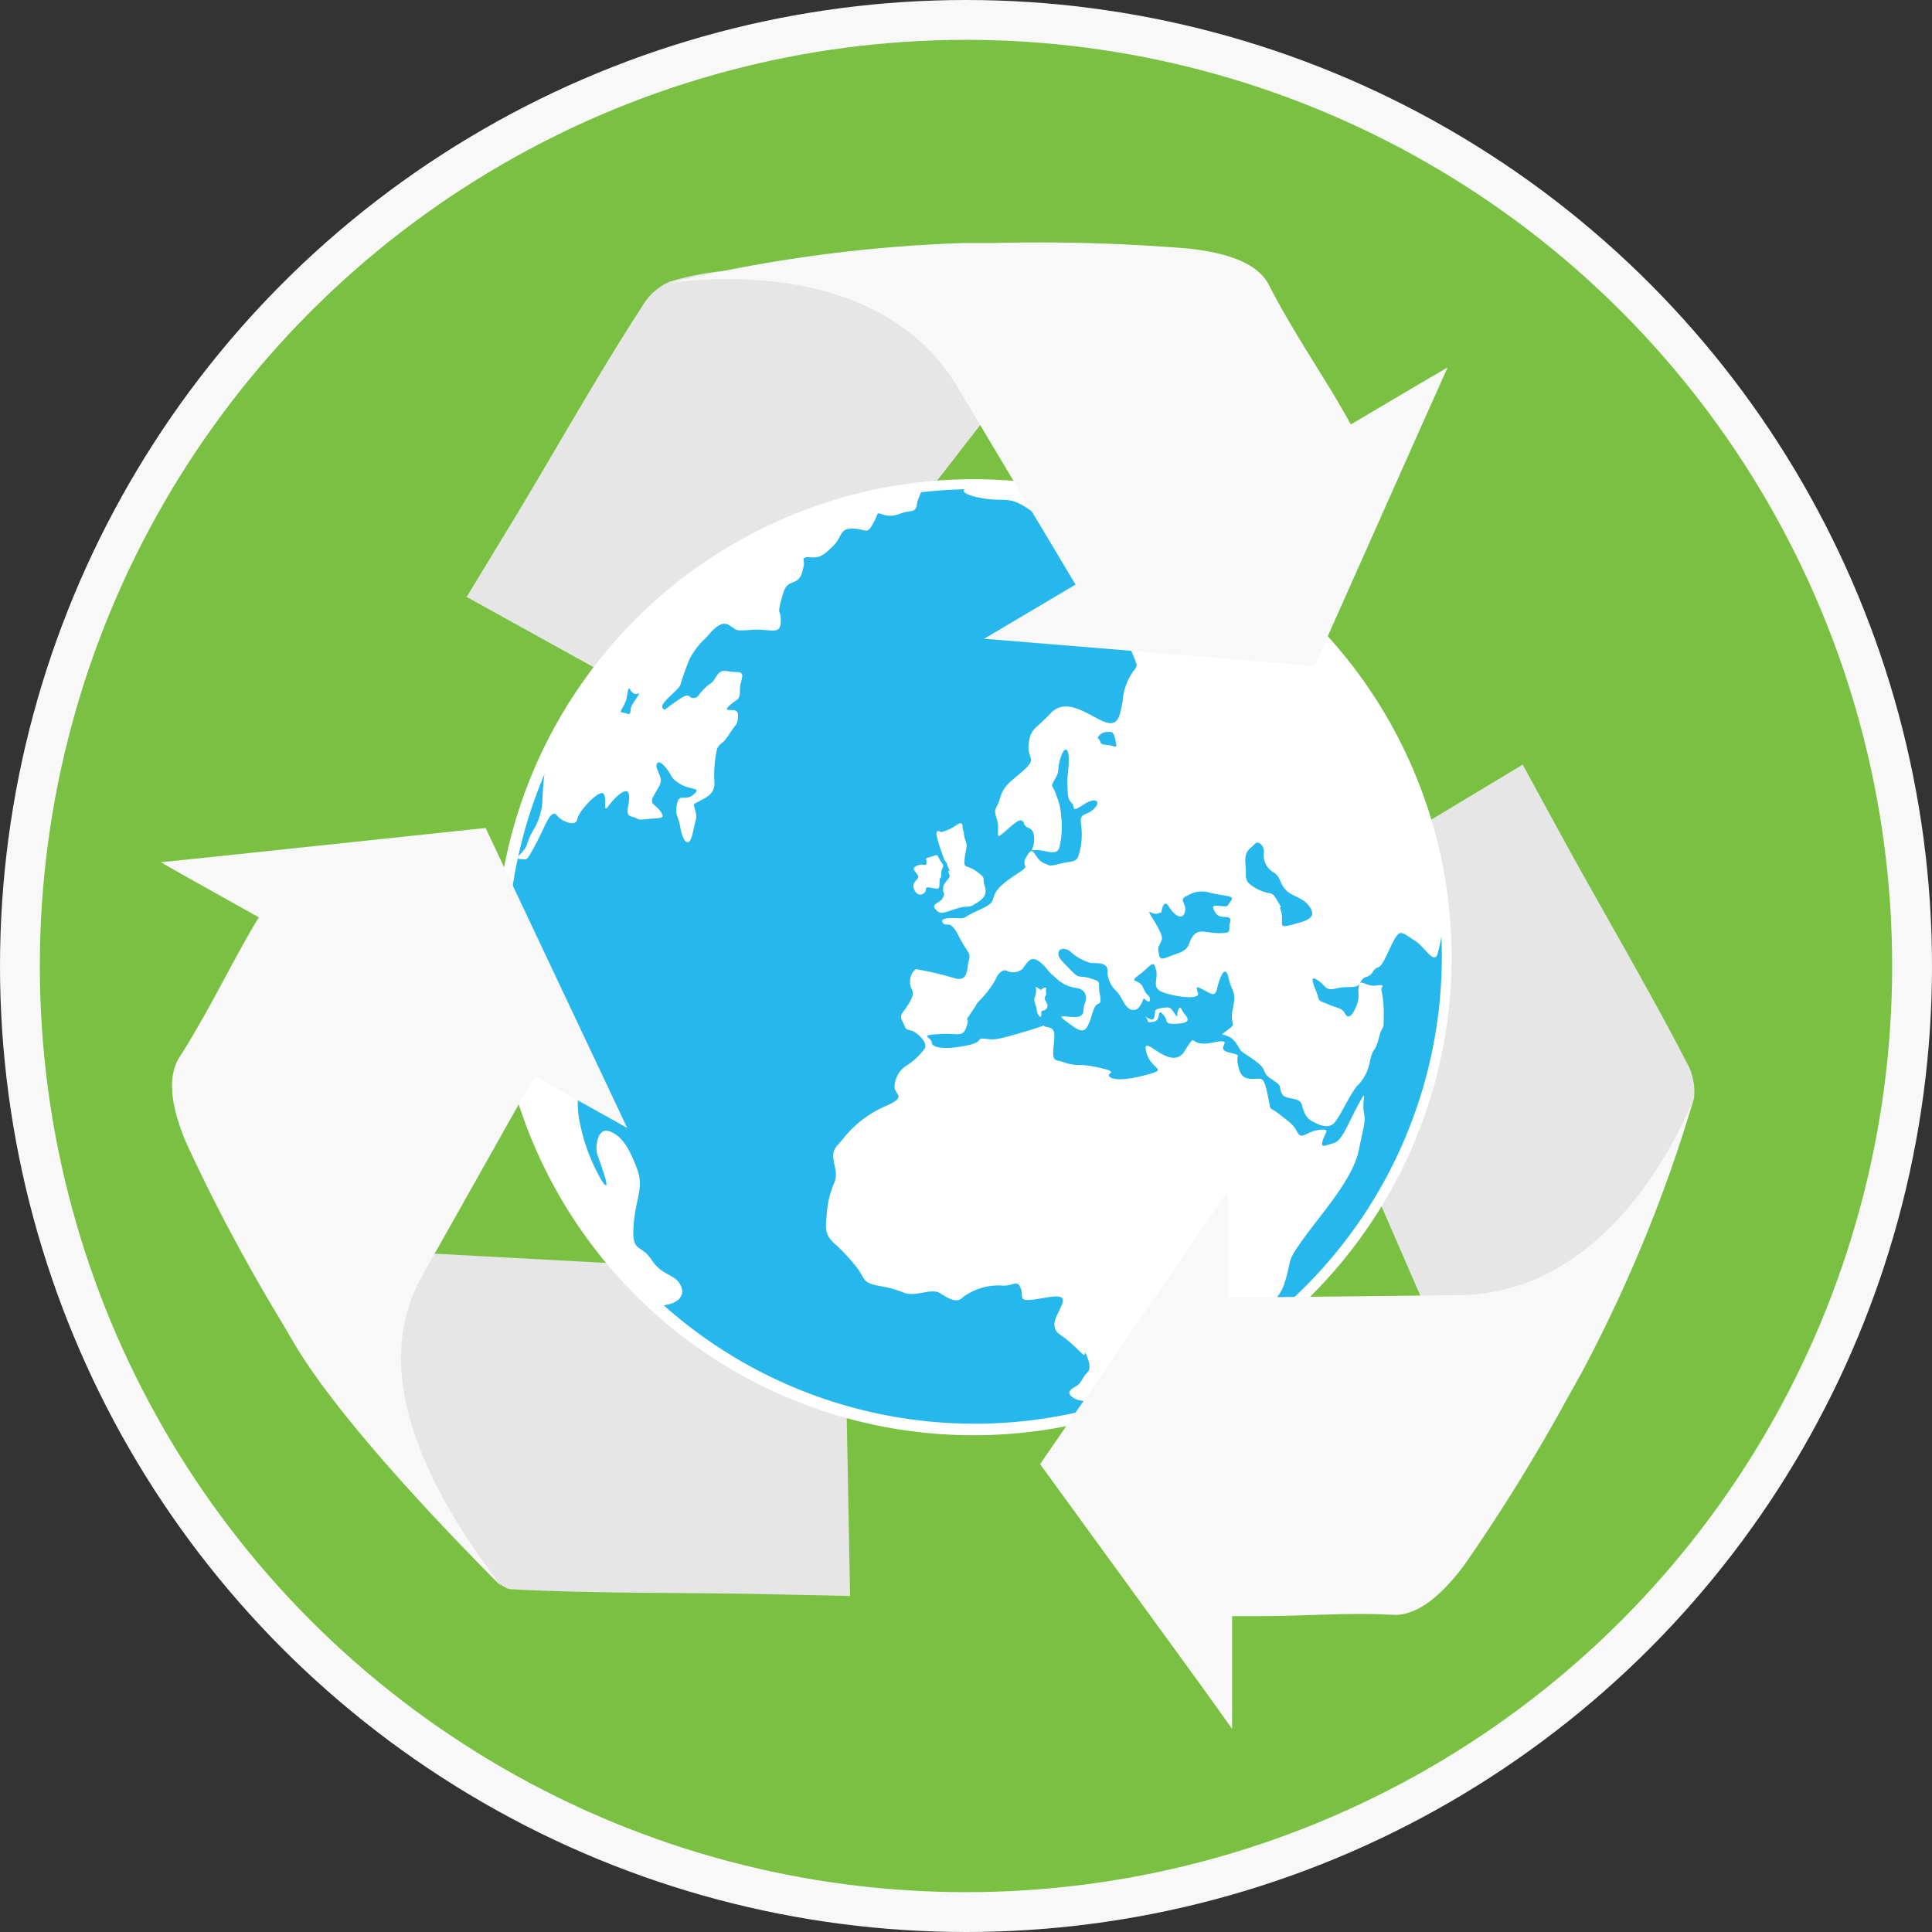
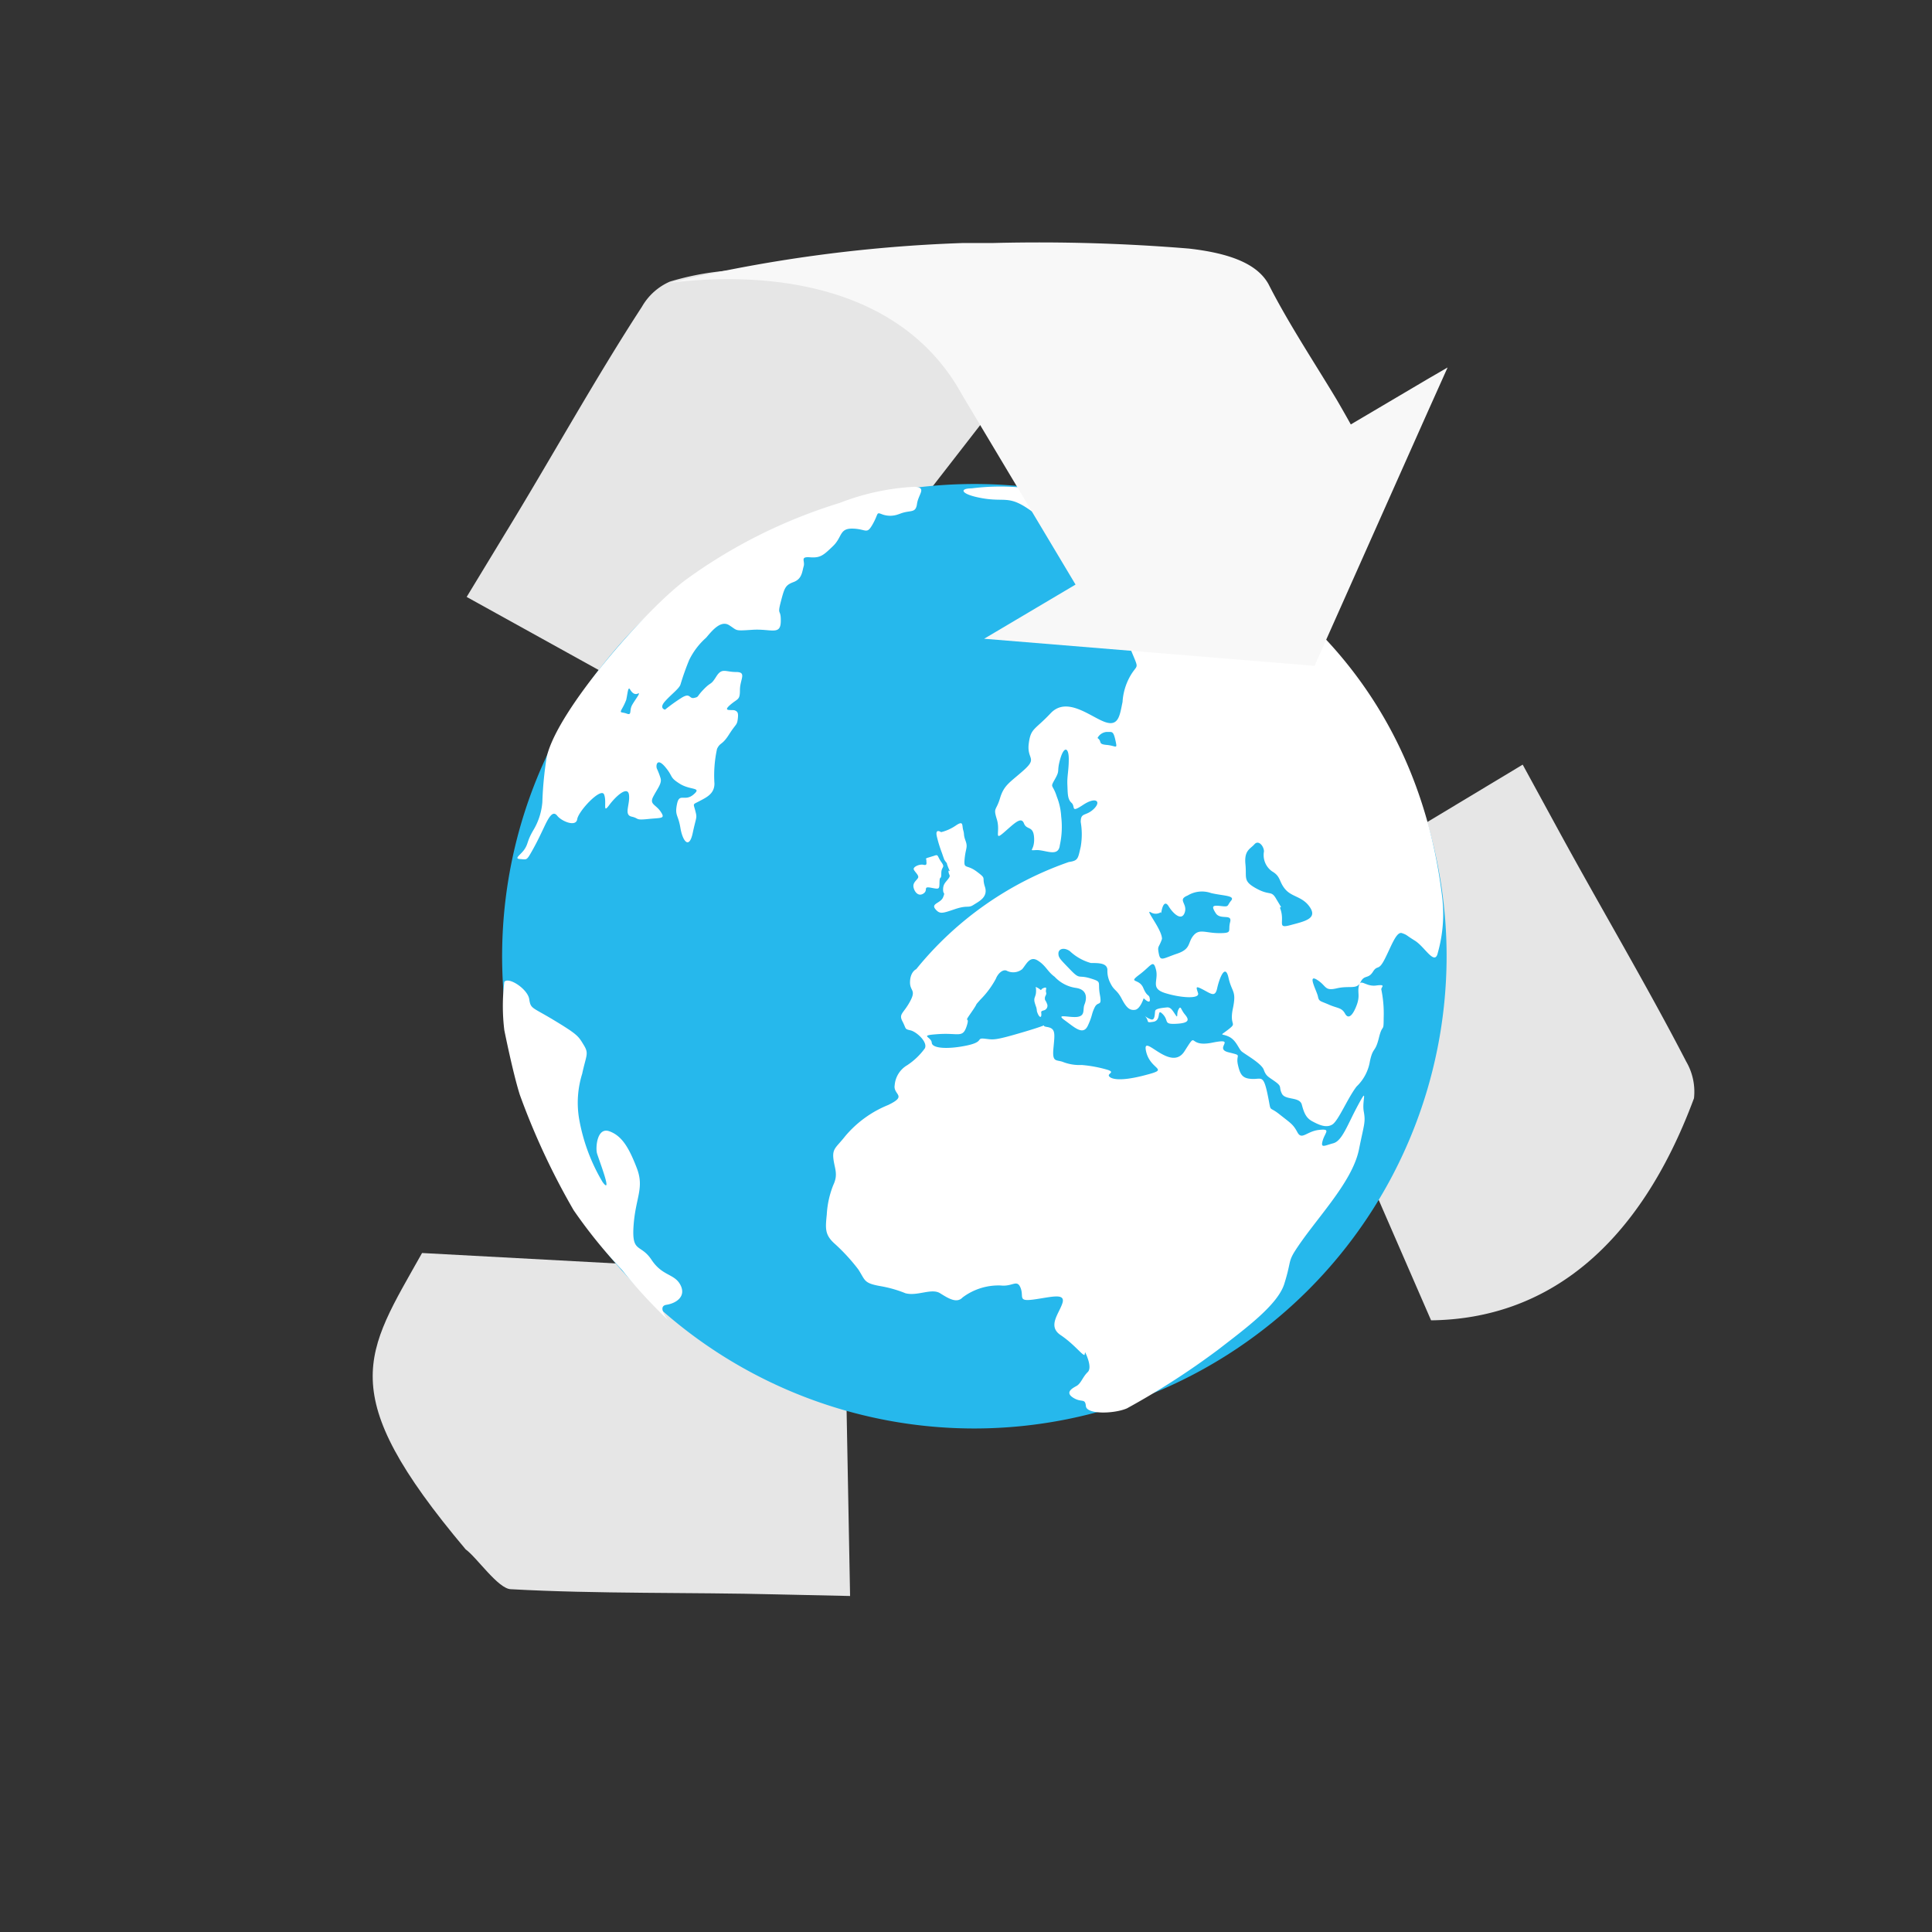
<svg xmlns="http://www.w3.org/2000/svg" id="Layer_1" data-name="Layer 1" viewBox="0 0 97 97">
  <rect x="0" y="0" width="97" height="97" fill="#333333" stroke="none" />
  <defs>
    <style>.cls-1{fill:#7ac143;stroke:#f8f8f8;stroke-miterlimit:10;stroke-width:2px;}.cls-2{fill:#e6e6e6;}.cls-3{fill:#26b8ec;}.cls-3,.cls-5{fill-rule:evenodd;}.cls-4,.cls-5{fill:#fff;}.cls-6{fill:#f8f8f8;}</style>
  </defs>
  <title>go-green-2018-post-image-recycle-reuse</title>
-   <circle class="cls-1" cx="48.5" cy="48.5" r="47.5" />
  <path class="cls-2" d="M87.05,57a3,3,0,0,0-.39-1.84c-2-3.87-4.36-7.84-6.46-11.7l-1.75-3.21-8.21,4.94-5.47,3.29L69,57l4.85,11.15C79.66,68.08,84.28,64.46,87.05,57Z" transform="translate(-2 -1.86)" />
  <path class="cls-2" d="M25.38,79.65c.56.4,1.64,2,2.28,2,4.33.24,9,.15,13.36.26l3.66.08L44.5,72.4,44.39,66l-9.5-.6-11.7-.63C20.35,69.84,18.7,71.72,25.38,79.65Z" transform="translate(-2 -1.86)" />
  <path class="cls-2" d="M35.63,16a3,3,0,0,0-1.4,1.26c-2.37,3.64-4.61,7.7-6.9,11.44l-1.9,3.13,8.38,4.64,5.58,3.09,5.28-7.93,7.12-9.17A13.94,13.94,0,0,0,35.63,16Z" transform="translate(-2 -1.86)" />
  <path class="cls-3" d="M50.93,73.58a23.71,23.71,0,1,1,23.7-23.7A23.73,23.73,0,0,1,50.93,73.58Z" transform="translate(-2 -1.86)" />
-   <path class="cls-4" d="M50.93,26.42A23.46,23.46,0,1,1,27.47,49.88,23.48,23.48,0,0,1,50.93,26.42m0-.5a24,24,0,1,0,23.95,24,24,24,0,0,0-23.95-24Z" transform="translate(-2 -1.86)" />
-   <path class="cls-5" d="M56.48,69.75s.39.75.13,1-.33.57-.57.7-.57.33-.15.59.59,0,.63.42,1.41.39,2.06.11a38.56,38.56,0,0,0,4.57-2.94c1.4-1.08,3-2.26,3.33-3.31s.2-1.08.48-1.56c1-1.61,2.92-3.47,3.27-5.19.26-1.29.34-1.36.24-1.91s.24-1.29-.29-.31-.79,1.79-1.24,1.91-.65.27-.53-.14.43-.6-.19-.53-.86.53-1.08.12-.33-.45-.91-.91-.38,0-.59-1-.31-.75-.77-.77-.6-.17-.72-.72.27-.43-.48-.62.48-.74-.81-.48-.69-.67-1.39.43-2.15-1-1.93,0,1.29.86-.12,1.22-1.73.11-1.75,0,.31-.17-.07-.29a6.5,6.5,0,0,0-1.29-.24,2.29,2.29,0,0,1-.91-.14c-.36-.15-.58.05-.51-.7s.12-1-.33-1.07.43-.22-1.12.24-1.54.4-2,.35,0,.15-.89.34-1.75.17-1.77-.14-.69-.36.33-.43,1.22.21,1.42-.39-.2-.07.23-.69.1-.24.46-.65A4.48,4.48,0,0,0,52,51c.1-.26.34-.48.53-.41a.72.72,0,0,0,.79-.07c.21-.24.38-.69.79-.43s.48.55.84.81a1.8,1.8,0,0,0,1.07.56c.62.09.53.59.43.83s.05.55-.33.62-1.17-.19-.67.17.93.79,1.17.27.17-.56.34-.91.38,0,.26-.65.14-.62-.48-.81-.5.09-1-.43-.6-.6-.6-.82.26-.33.57-.12a2.54,2.54,0,0,0,1.06.6c.4,0,.81,0,.83.34a1.33,1.33,0,0,0,.17.71c.17.34.31.29.55.75s.41.59.67.55.43-.58.43-.58.34.34.31.05-.12-.07-.33-.57-.79-.22-.19-.67.69-.79.83-.24-.31.93.46,1.17,1.75.31,1.65,0-.14-.38.26-.17.6.39.7-.07.4-1.29.57-.53.41.63.22,1.54.24.69-.22,1.05-.38.19,0,.36.5.6.65.74,1,.6,1.12.93.22.34.58.6.16.26.33.6.89.14,1,.55.21.67.53.84.69.35,1,.16.76-1.31,1.22-1.91a2.25,2.25,0,0,0,.67-1.27c.16-.74.26-.4.45-1.17s.24-.22.24-1a6,6,0,0,0-.12-1.44c0-.12.26-.26-.26-.19s-.77-.36-.86,0,.07.5-.12,1-.41.72-.58.41-.38-.26-.81-.45-.5-.15-.55-.41-.55-1.15-.05-.84.36.58,1,.43,1,.08,1.19-.31.38-.14.62-.52.27,0,.6-.65.58-1.39.86-1.29.15.07.65.38,1,1.29,1.15.6a7.16,7.16,0,0,0,.21-2.85C72.91,34.61,63.62,27.86,53.2,26.33a11.37,11.37,0,0,0-2.42.05c-.65,0-.55.31.57.5s1.29-.16,2.35.58.62.26,1.82.79,1.55.67,1.41,1.53-.94-.31-.12,1.15,1.86,1.93,1.72,2.22-.19.26.24,1.32.36.69,0,1.29a3,3,0,0,0-.41,1.34c-.14.67-.19,1.27-.91,1s-1.89-1.29-2.7-.43-1,.74-1.1,1.53.45.7-.24,1.32-1,.74-1.2,1.41-.35.45-.16,1.07-.17,1.11.36.65.86-.81,1-.45.48.09.51.74-.34.62.11.6,1.11.38,1.18-.24a4.33,4.33,0,0,0,.07-1.44,3.17,3.17,0,0,0-.22-1c-.21-.67-.36-.41-.09-.89s.07-.33.26-1,.43-.59.43,0-.09.86-.07,1.29,0,.72.21.91-.07.53.58.1.93-.17.53.21-.65.15-.65.65a3.68,3.68,0,0,1,0,1.24c-.14.6-.12.7-.6.77s-.67.17-.88.17.21.12-.34-.1-.5-1-.88-.38.28.4-.43.86-1.06.76-1.2,1.1,0,.41-.84.79-.55.4-1,.38-.94,0-.75.24.34-.24.79.65.63.81.51,1.24,0,1.13-.79.86A17.07,17.07,0,0,0,48,50.52s-.29.12-.31.62.33.39,0,1-.58.62-.38,1,.09.38.4.45.89.6.72.91a3.4,3.4,0,0,1-.88.84,1.28,1.28,0,0,0-.63,1c-.09.5.67.52-.33,1a5.52,5.52,0,0,0-2.16,1.57c-.43.55-.64.6-.59,1.1s.26.79,0,1.34a4.67,4.67,0,0,0-.33,1.49c-.07.69-.1,1,.36,1.43a9.5,9.5,0,0,1,1.22,1.32c.36.55.26.69,1.1.84a6.08,6.08,0,0,1,1.27.36c.6.16,1.31-.27,1.74,0s.84.52,1.13.21a3,3,0,0,1,1.91-.6c.6.07.82-.33,1,.12s-.17.7.69.58,1.58-.34,1.41.19-.76,1.15-.09,1.6,1.07,1,1.2,1ZM66.32,47.4,66.08,47c-.26-.46-.31-.15-1-.53s-.48-.52-.55-1.22.24-.76.45-1,.48.1.48.36a1,1,0,0,0,.41,1c.45.26.33.52.67.91s.88.35,1.24.91-.29.69-1,.88-.23-.17-.52-.88Zm-9.21-8.5a.57.57,0,0,1,.43-.29c.28,0,.07,0,.21,0s.19.12.27.5,0,.19-.46.15-.21-.17-.45-.34Zm3.19,8.81c.05-.36.18-.67.38-.34s.64.77.8.31-.39-.64.15-.86a1.38,1.38,0,0,1,1.18-.12c.61.14,1.22.12,1,.38s-.08.32-.51.27-.49,0-.26.36.84,0,.72.45.15.55-.54.55-1-.24-1.3.12-.11.67-.82.91-.84.41-.92,0,0-.27.16-.74c0-.48-.88-1.51-.57-1.34a.47.47,0,0,0,.51,0ZM48.47,45l.06-.06.36-.11c.24-.09.15,0,.37.31s0,.2,0,.57-.08.07-.09.44,0,.36-.43.28-.11.13-.39.3-.47-.16-.49-.36.16-.31.23-.43-.15-.29-.21-.42.28-.29.49-.24.13-.11.14-.28Zm1.22.6a3.66,3.66,0,0,1-.14-.34c0-.08-.06-.11-.1-.18s0,.07-.16-.4a6.59,6.59,0,0,1-.26-.85c-.08-.4.22-.19.22-.19A2.27,2.27,0,0,0,50,43.3c.39-.26.29,0,.36.24s0,.21.12.54,0,.37-.05.91.09.24.61.63.24.24.41.76-.29.73-.57.91-.29,0-.92.21-.77.28-1,0,.27-.29.39-.59,0-.11,0-.39.13-.36.27-.55,0-.15,0-.4ZM32.52,37.94c-.25.06-1,.58-.65.65s.42-.17.4.08-.34.17-.1.5.35.67.56.44-.16-.52.21-.5.4,0,.38-.36.06-.31-.06-.41-.13-.15-.19,0a.57.57,0,0,1-.11.23s-.21.17-.17,0,.11-.09.07-.32S32.52,37.94,32.52,37.94Z" transform="translate(-2 -1.86)" />
+   <path class="cls-5" d="M56.48,69.75s.39.75.13,1-.33.57-.57.7-.57.33-.15.59.59,0,.63.42,1.41.39,2.06.11a38.56,38.56,0,0,0,4.57-2.94c1.4-1.08,3-2.26,3.33-3.31s.2-1.08.48-1.56c1-1.61,2.92-3.47,3.27-5.19.26-1.29.34-1.36.24-1.91s.24-1.29-.29-.31-.79,1.79-1.24,1.91-.65.27-.53-.14.43-.6-.19-.53-.86.53-1.08.12-.33-.45-.91-.91-.38,0-.59-1-.31-.75-.77-.77-.6-.17-.72-.72.27-.43-.48-.62.48-.74-.81-.48-.69-.67-1.39.43-2.15-1-1.93,0,1.29.86-.12,1.22-1.73.11-1.75,0,.31-.17-.07-.29a6.5,6.5,0,0,0-1.29-.24,2.29,2.29,0,0,1-.91-.14c-.36-.15-.58.05-.51-.7s.12-1-.33-1.07.43-.22-1.12.24-1.54.4-2,.35,0,.15-.89.34-1.75.17-1.77-.14-.69-.36.33-.43,1.22.21,1.42-.39-.2-.07.23-.69.1-.24.46-.65A4.48,4.48,0,0,0,52,51c.1-.26.34-.48.53-.41a.72.72,0,0,0,.79-.07c.21-.24.38-.69.79-.43s.48.55.84.81a1.8,1.8,0,0,0,1.07.56c.62.09.53.59.43.83s.05.55-.33.62-1.17-.19-.67.17.93.79,1.17.27.17-.56.34-.91.38,0,.26-.65.14-.62-.48-.81-.5.09-1-.43-.6-.6-.6-.82.26-.33.57-.12a2.54,2.54,0,0,0,1.06.6c.4,0,.81,0,.83.34a1.33,1.33,0,0,0,.17.71c.17.34.31.29.55.75s.41.59.67.55.43-.58.43-.58.34.34.31.05-.12-.07-.33-.57-.79-.22-.19-.67.69-.79.83-.24-.31.93.46,1.17,1.75.31,1.65,0-.14-.38.26-.17.6.39.7-.07.4-1.29.57-.53.41.63.22,1.54.24.69-.22,1.05-.38.19,0,.36.5.6.65.74,1,.6,1.12.93.22.34.58.6.16.26.33.6.89.14,1,.55.21.67.53.84.69.35,1,.16.76-1.31,1.22-1.91a2.25,2.25,0,0,0,.67-1.27c.16-.74.26-.4.45-1.17s.24-.22.24-1a6,6,0,0,0-.12-1.44c0-.12.26-.26-.26-.19s-.77-.36-.86,0,.07.5-.12,1-.41.72-.58.41-.38-.26-.81-.45-.5-.15-.55-.41-.55-1.15-.05-.84.36.58,1,.43,1,.08,1.19-.31.38-.14.62-.52.27,0,.6-.65.58-1.39.86-1.29.15.07.65.38,1,1.29,1.15.6a7.16,7.16,0,0,0,.21-2.85C72.91,34.61,63.62,27.86,53.2,26.33a11.37,11.37,0,0,0-2.42.05c-.65,0-.55.31.57.5s1.29-.16,2.35.58.62.26,1.82.79,1.55.67,1.41,1.53-.94-.31-.12,1.15,1.86,1.93,1.72,2.22-.19.26.24,1.32.36.69,0,1.29a3,3,0,0,0-.41,1.34c-.14.67-.19,1.27-.91,1s-1.89-1.29-2.7-.43-1,.74-1.1,1.53.45.7-.24,1.32-1,.74-1.2,1.41-.35.45-.16,1.07-.17,1.11.36.65.86-.81,1-.45.48.09.51.74-.34.62.11.6,1.11.38,1.18-.24a4.33,4.33,0,0,0,.07-1.44,3.17,3.17,0,0,0-.22-1c-.21-.67-.36-.41-.09-.89s.07-.33.26-1,.43-.59.43,0-.09.86-.07,1.29,0,.72.21.91-.07.53.58.1.93-.17.53.21-.65.15-.65.65a3.68,3.68,0,0,1,0,1.24c-.14.6-.12.7-.6.77A17.07,17.07,0,0,0,48,50.52s-.29.12-.31.62.33.39,0,1-.58.62-.38,1,.09.38.4.45.89.6.72.91a3.4,3.4,0,0,1-.88.84,1.28,1.28,0,0,0-.63,1c-.09.5.67.52-.33,1a5.52,5.52,0,0,0-2.16,1.57c-.43.55-.64.6-.59,1.1s.26.79,0,1.34a4.67,4.67,0,0,0-.33,1.49c-.07.69-.1,1,.36,1.43a9.5,9.5,0,0,1,1.22,1.32c.36.55.26.69,1.1.84a6.08,6.08,0,0,1,1.27.36c.6.16,1.31-.27,1.74,0s.84.52,1.13.21a3,3,0,0,1,1.91-.6c.6.07.82-.33,1,.12s-.17.7.69.58,1.58-.34,1.41.19-.76,1.15-.09,1.6,1.07,1,1.2,1ZM66.32,47.4,66.08,47c-.26-.46-.31-.15-1-.53s-.48-.52-.55-1.22.24-.76.45-1,.48.1.48.36a1,1,0,0,0,.41,1c.45.26.33.52.67.91s.88.35,1.24.91-.29.69-1,.88-.23-.17-.52-.88Zm-9.21-8.5a.57.57,0,0,1,.43-.29c.28,0,.07,0,.21,0s.19.12.27.5,0,.19-.46.15-.21-.17-.45-.34Zm3.19,8.81c.05-.36.18-.67.38-.34s.64.77.8.31-.39-.64.15-.86a1.38,1.38,0,0,1,1.18-.12c.61.14,1.22.12,1,.38s-.08.32-.51.27-.49,0-.26.36.84,0,.72.45.15.55-.54.55-1-.24-1.3.12-.11.67-.82.91-.84.41-.92,0,0-.27.16-.74c0-.48-.88-1.51-.57-1.34a.47.47,0,0,0,.51,0ZM48.47,45l.06-.06.36-.11c.24-.09.15,0,.37.31s0,.2,0,.57-.08.07-.09.44,0,.36-.43.28-.11.13-.39.3-.47-.16-.49-.36.16-.31.23-.43-.15-.29-.21-.42.28-.29.49-.24.13-.11.14-.28Zm1.22.6a3.66,3.66,0,0,1-.14-.34c0-.08-.06-.11-.1-.18s0,.07-.16-.4a6.59,6.59,0,0,1-.26-.85c-.08-.4.22-.19.22-.19A2.27,2.27,0,0,0,50,43.3c.39-.26.29,0,.36.24s0,.21.12.54,0,.37-.05.91.09.24.61.63.24.24.41.76-.29.73-.57.91-.29,0-.92.21-.77.28-1,0,.27-.29.39-.59,0-.11,0-.39.13-.36.27-.55,0-.15,0-.4ZM32.52,37.94c-.25.06-1,.58-.65.65s.42-.17.4.08-.34.17-.1.5.35.67.56.44-.16-.52.21-.5.4,0,.38-.36.06-.31-.06-.41-.13-.15-.19,0a.57.57,0,0,1-.11.23s-.21.17-.17,0,.11-.09.07-.32S32.52,37.94,32.52,37.94Z" transform="translate(-2 -1.86)" />
  <path class="cls-5" d="M54,51.41a1,1,0,0,1,0,.38c-.05.18-.09.19-.06.37a2.9,2.9,0,0,0,.09.28c.05.21,0,.12.06.28s.17.28.19.12-.07-.2.12-.25a.24.24,0,0,0,.16-.35c-.06-.17-.1-.13-.1-.26s.1-.17.06-.3.09-.29-.11-.22-.09.16-.2.07A.91.91,0,0,0,54,51.41Z" transform="translate(-2 -1.86)" />
  <path class="cls-5" d="M47.17,27.66c.54-.22.8,0,.87-.5s.51-.82-.12-.86a12.06,12.06,0,0,0-3.76.81A26.09,26.09,0,0,0,36.39,31c-2,1.51-6.41,6.51-6.94,8.86a17.73,17.73,0,0,0-.22,2.27,3.23,3.23,0,0,1-.47,1.44c-.31.54-.23.63-.42.92s-.56.48-.23.5.32.09.57-.35.4-.75.65-1.28.44-.81.65-.54.94.58,1,.17,1.2-1.62,1.35-1.24-.09,1,.25.54.94-1,1-.52-.27,1,.13,1.09.16.19.83.12.88,0,.63-.37-.58-.36-.37-.76.43-.65.37-.9a3.58,3.58,0,0,0-.19-.5c-.06-.15,0-.58.42-.08s.19.5.73.84,1.13.16.69.54-.71-.11-.83.48.06.52.17,1.19.44,1.11.62.26.23-.72.13-1.11-.15-.3.21-.49.75-.37.75-.88A6.24,6.24,0,0,1,38,39.46c.16-.34.25-.17.6-.72s.4-.46.44-.77,0-.38-.14-.44-.65.08-.25-.27.5-.23.5-.76.36-.9-.19-.9-.71-.23-1,.23-.23.23-.62.63-.23.38-.49.44-.18-.29-.64,0-.82.59-.82.59-.32-.06,0-.42.73-.65.78-.86A13.31,13.31,0,0,1,36.6,35a3.6,3.6,0,0,1,.85-1.12c.26-.3.72-.91,1.16-.63s.25.29,1.17.23,1.4.29,1.42-.4-.19-.27,0-1,.23-.84.65-1,.42-.52.5-.79-.2-.49.32-.45.67-.1,1.15-.56.31-.9,1-.88.69.32,1-.23.15-.61.49-.48a1.18,1.18,0,0,0,.77,0ZM33.44,37c.07-.3.09-.7.19-.53s.23.29.4.21-.13.29-.29.57,0,.54-.27.44-.38,0-.24-.25A3,3,0,0,0,33.44,37Z" transform="translate(-2 -1.86)" />
  <path class="cls-5" d="M35.57,68.16s-.62-.71-.11-.79,1-.43.7-1-.9-.43-1.45-1.26-1-.31-.9-1.72.55-1.88.16-2.89-.74-1.61-1.37-1.84-.7.82-.63,1.09.83,2.2.28,1.45A9.33,9.33,0,0,1,31.07,58a4.87,4.87,0,0,1,.16-2.23c.2-.94.35-1,.08-1.44s-.28-.51-1.45-1.22-1.21-.58-1.29-1.09-1.05-1.14-1.25-.86a10,10,0,0,0,0,2.42s.43,2.15.78,3.25a36.07,36.07,0,0,0,2.7,5.79,24.93,24.93,0,0,0,2.43,3A24.8,24.8,0,0,0,35.57,68.16Z" transform="translate(-2 -1.86)" />
  <path class="cls-5" d="M59.48,52.87c.26.27,0,.36.43.29s.14-.72.47-.38,0,.52.7.48.6-.24.4-.48-.19-.46-.31-.24,0,.5-.16.26-.24-.38-.43-.36-.55.05-.58.17,0,.5-.21.43A1,1,0,0,1,59.48,52.87Z" transform="translate(-2 -1.86)" />
-   <path class="cls-6" d="M54.22,75.37l8.21,11.29,1.43,2V87.48l0-4.48h1.41c2.22,0,4.54-.19,6.75-.06,1.11,0,2.28-.86,3.53-2.55a92,92,0,0,0,5.15-8.34l.73-1.31A73.53,73.53,0,0,0,87.05,57c-1.76,4.17-5.51,9.79-11.78,9.89H74.7l-11,.12-.06-5.33Z" transform="translate(-2 -1.86)" />
-   <path class="cls-6" d="M26.38,43.43,12.5,44.9l-2.43.25,1,.57L15,47.92c-.17.26-.41.67-.72,1.22-1.08,1.94-2.11,4-3.32,5.88q-.82,1.44.44,4.33A90.14,90.14,0,0,0,16,68l.76,1.29c2.41,4.08,8.2,10,10.43,12.24-2.73-3.61-7.07-10.13-4-15.6l.28-.5,5.37-9.54,4.65,2.6Z" transform="translate(-2 -1.86)" />
  <path class="cls-6" d="M68,35.29l5.68-12.75,1-2.23-1,.58-3.86,2.28c-.15-.27-.38-.68-.7-1.23-1.14-1.9-2.43-3.84-3.43-5.81-.55-1-1.88-1.55-4-1.79a91.88,91.88,0,0,0-9.8-.28H50.38a73.57,73.57,0,0,0-14.75,2c4.5-.56,11.23-.12,14.46,5.25l.29.5L56,31.21l-4.59,2.72Z" transform="translate(-2 -1.86)" />
</svg>